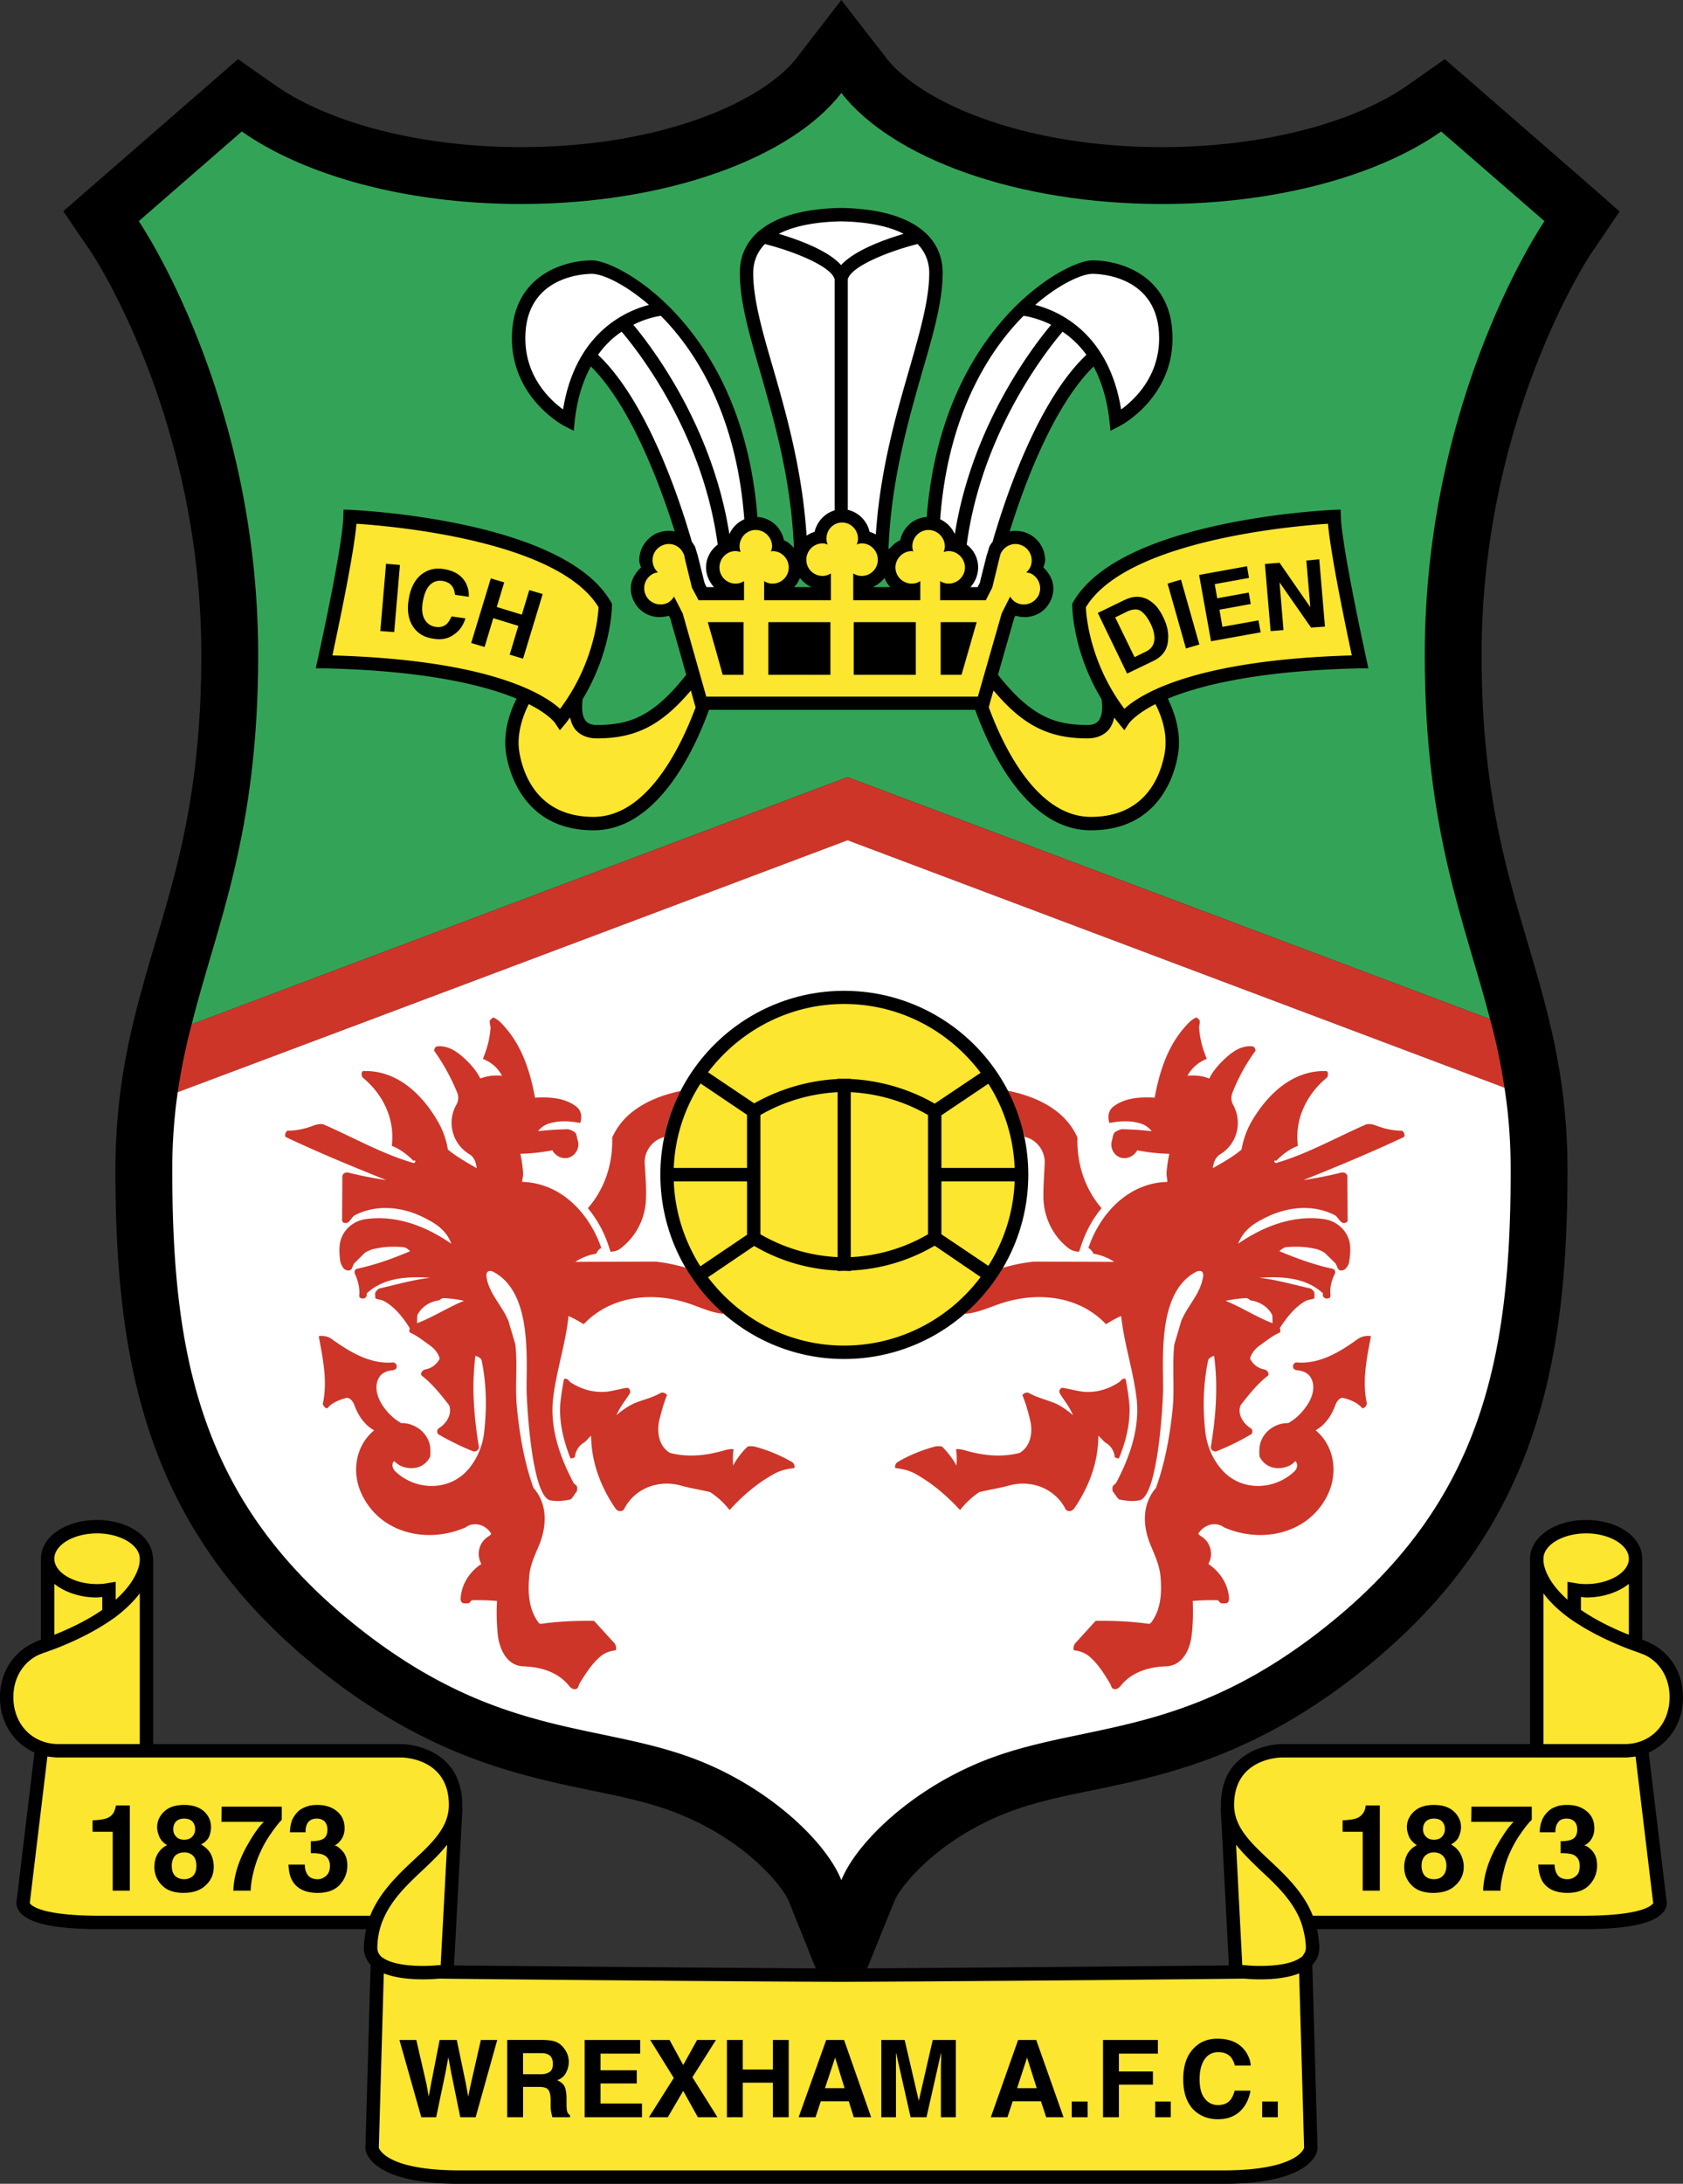
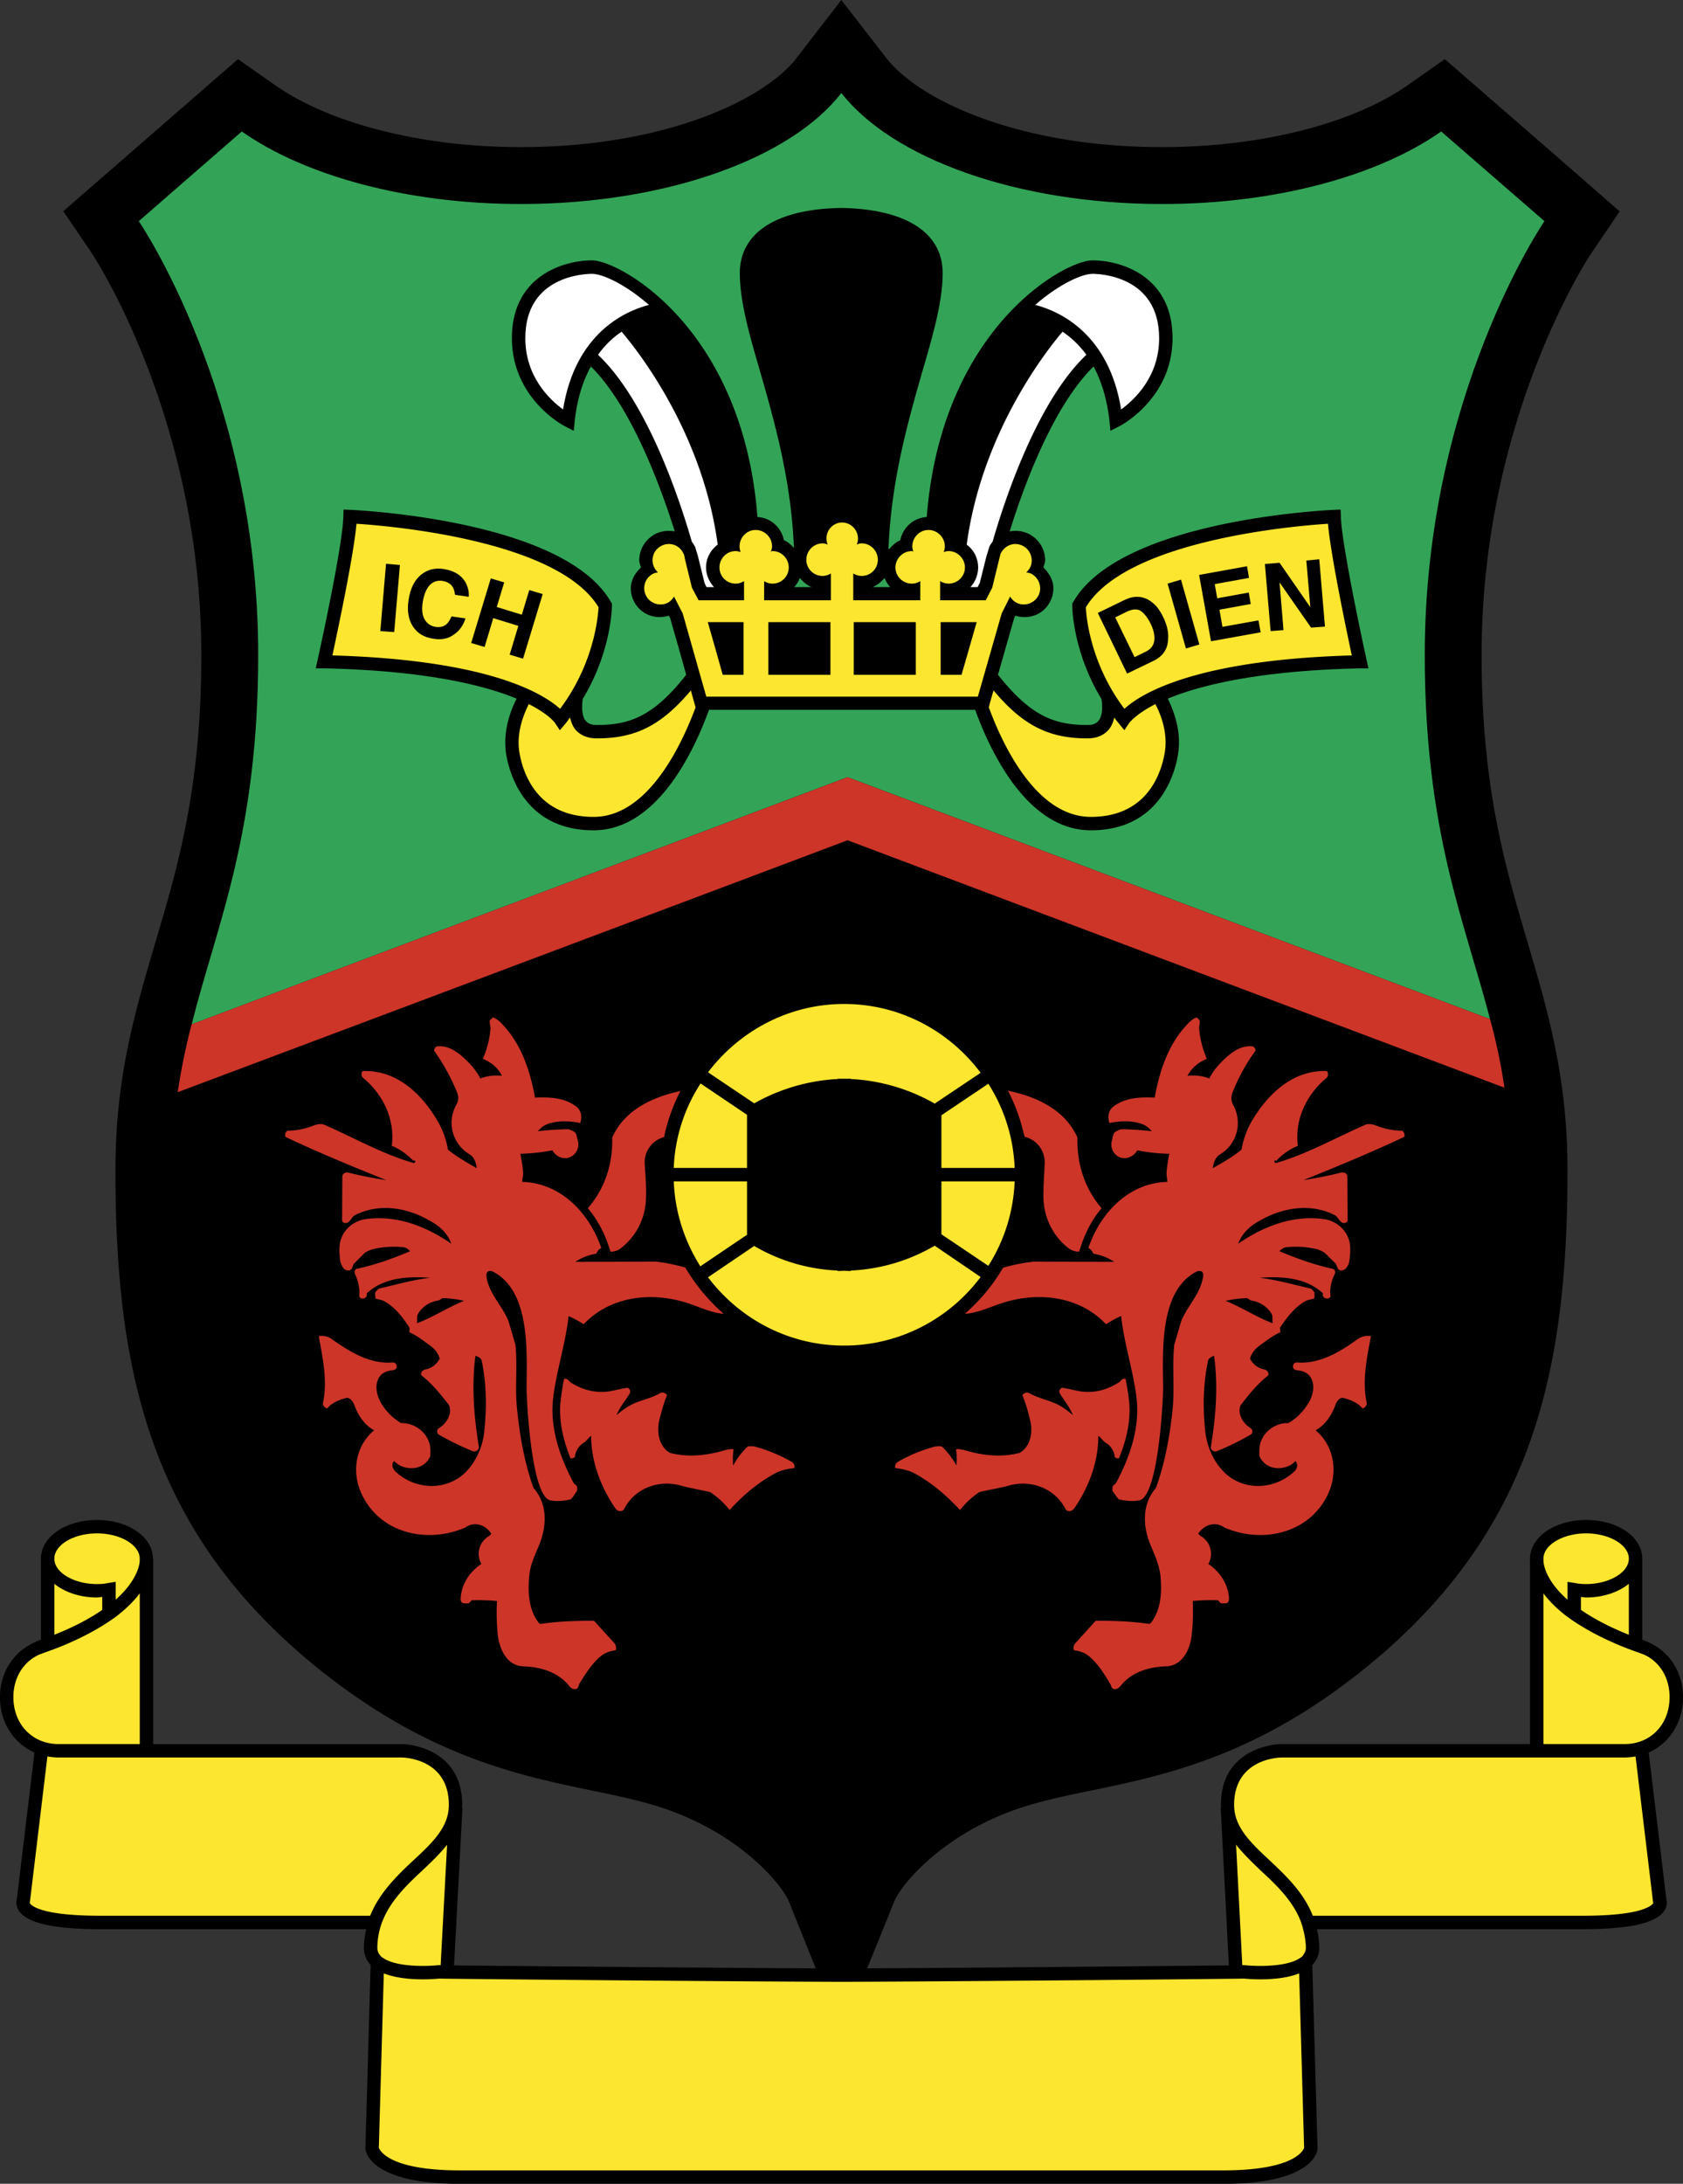
<svg xmlns="http://www.w3.org/2000/svg" viewBox="28.61 8.5 135.54 175.75">
  <rect x="28.61" y="8.5" width="135.54" height="175.75" fill="#333333" stroke="none" />
  <g fill-rule="evenodd" clip-rule="evenodd">
    <path d="M164.148 145.084c0-2.06-1.141-3.72-2.84-4.438v-.021c-.1-.02-.16-.06-.26-.1l-.18-.061v-6.518c0-1.76-1.98-3.119-4.52-3.119-2.498 0-4.459 1.339-4.518 3.059 0 .021-.021.12 0 .261v14.715h-19.994c-.1 0-2.18.021-3.619 1.46-.859.84-1.279 1.999-1.279 3.438 0 .08 0 .141.02.221h-.041l.66 12.696c-4.338.04-19.373.18-29.131.239l2.18-5.378c.48-1.22 3.258-4.639 8.277-6.818 2.379-1.04 4.838-1.56 7.697-2.14 5.939-1.239 13.357-2.778 22.234-10.057 13.295-10.877 16.014-23.793 16.014-39.849 0-7.437-1.559-12.696-3.197-18.274-1.82-6.159-3.721-12.537-3.721-23.193 0-19.095 8.738-32.191 8.838-32.331l2.279-3.359-3.059-2.679-11.018-9.577-2.938 2.06c-4.459 3.139-11.877 5.019-19.834 5.019-11.438 0-19.535-3.719-22.215-7.178l-3.619-4.659-3.599 4.659c-2.68 3.458-10.777 7.178-22.214 7.178-7.938 0-15.375-1.88-19.834-5.019l-2.939-2.06-14.072 12.238 2.299 3.379c.08.14 8.818 13.236 8.818 32.331 0 10.656-1.88 17.034-3.719 23.193-1.64 5.578-3.199 10.837-3.199 18.274 0 16.056 2.719 28.972 16.015 39.849 8.897 7.258 16.295 8.817 22.253 10.057 2.839.58 5.318 1.1 7.678 2.14 5.039 2.18 7.797 5.599 8.297 6.818l2.159 5.378c-9.757-.06-24.792-.199-29.131-.239l.68-12.696h-.04c0-.08.02-.141.02-.221 0-1.439-.44-2.599-1.28-3.438-1.439-1.439-3.539-1.46-3.619-1.46H40.944v-14.715-.261h-.02c-.04-1.72-2-3.059-4.499-3.059-2.539 0-4.519 1.359-4.519 3.119v6.518l-.18.061c-.1.04-.18.08-.26.1v.021c-1.699.719-2.859 2.379-2.859 4.438s1.12 3.719 2.779 4.458l-1.42 11.797c-.06.24-.06.56.14.899.64 1.021 2.779 1.52 6.578 1.52h21.414c-.1.48-.18.98-.18 1.521 0 .52.2.979.54 1.359l-.42 14.775v.04c.04.28.48 2.799 7.618 2.799h61.462c7.117 0 7.578-2.519 7.598-2.799v-.04l-.42-14.775c.359-.38.561-.84.561-1.359 0-.54-.08-1.04-.182-1.521h21.414c3.799 0 5.939-.499 6.578-1.52a1.17 1.17 0 0 0 .141-.899l-1.42-11.797c1.661-.741 2.76-2.4 2.76-4.46z" />
    <path d="M156.35 135.986c-.299 0-.58-.02-.879-.08l-.621-.1v1.439c-1.719-1.52-1.918-2.759-1.939-3.119v-.18c0-1.12 1.58-2.04 3.439-2.04s3.439.92 3.439 2.04c0 1.101-1.58 2.04-3.439 2.04zM36.425 135.986c.3 0 .58-.02.86-.08l.64-.1v1.44c1.699-1.52 1.919-2.759 1.939-3.119v-.18c0-1.12-1.58-2.04-3.439-2.04-1.879 0-3.439.92-3.439 2.04 0 1.1 1.56 2.039 3.439 2.039zM155.93 137.026c.141 0 .281.04.42.04 1.4 0 2.619-.44 3.439-1.1v4.099c-1.66-.66-2.898-1.34-3.859-2v-1.039zM36.845 137.026c-.14 0-.28.04-.42.04-1.399 0-2.619-.44-3.439-1.1v4.099c1.66-.66 2.899-1.34 3.859-2v-1.039zM96.368 183.173H65.657c-5.698 0-6.458-1.6-6.538-1.82l.4-14.035c1.659.66 4.039.459 4.458.42.62.02 21.454.22 32.39.26 10.976-.04 31.81-.24 32.431-.26.42.039 2.799.24 4.438-.42l.4 14.035c-.061.221-.82 1.82-6.518 1.82h-30.75zM163.068 145.084c0-1.6-.82-2.88-2.1-3.439-.141-.04-.26-.1-.379-.14-.4-.141-.781-.28-1.141-.42-1.5-.6-2.699-1.22-3.68-1.84-.34-.199-.639-.42-.92-.619-.879-.66-1.498-1.3-1.939-1.899v12.136h6.539c2.101-.001 3.62-1.58 3.62-3.779zM29.688 145.084c0-1.6.839-2.88 2.12-3.439.14-.04.24-.1.38-.14.399-.141.78-.28 1.14-.42 1.499-.6 2.699-1.22 3.679-1.84.32-.199.64-.42.92-.619.859-.66 1.499-1.3 1.939-1.899v12.136h-6.538c-2.101-.001-3.64-1.58-3.64-3.779zM156.09 162.679c4.279 0 5.338-.66 5.6-.939.039-.021.059-.061.059-.08l-.02-.16-1.4-11.637c-.279.04-.578.08-.879.08h-27.611c-.16 0-3.84.06-3.84 3.818 0 1.8 1.359 3.06 2.9 4.499 1.299 1.22 2.719 2.579 3.438 4.419h21.753zM36.686 162.679c-4.279 0-5.358-.66-5.619-.939-.02-.021-.04-.061-.06-.08l.02-.16 1.4-11.637c.3.04.58.08.9.08H60.939c.16 0 3.819.06 3.819 3.818 0 1.8-1.34 3.06-2.899 4.499-1.299 1.22-2.699 2.579-3.439 4.419H36.686zM128.838 166.657h.02c.9.1 3.26.16 4.359-.52.08-.061.18-.1.24-.16a.8.8 0 0 0 .16-.22c.1-.14.16-.3.16-.479 0-.54-.1-1.04-.221-1.521a5.498 5.498 0 0 0-.26-.8c-.66-1.559-1.898-2.759-3.139-3.898-.699-.68-1.42-1.359-2-2.1l.5 9.697h.181v.001zM63.938 166.657h-.04c-.88.1-3.239.16-4.339-.52-.08-.061-.18-.1-.24-.16-.08-.08-.12-.141-.18-.22a.952.952 0 0 1-.14-.479c0-.54.08-1.04.2-1.521.08-.279.16-.54.28-.8.659-1.559 1.899-2.759 3.119-3.898.72-.68 1.44-1.359 2.02-2.1l-.52 9.697h-.16v.001z" fill="#fde62f" />
-     <path d="M136.736 155.921h1.619v4.738h1.379v-6.857h-1.139c0 .06-.02.14-.041.26-.059.22-.16.38-.279.499-.16.181-.379.28-.66.341-.16.039-.459.079-.879.1v.919zM36.065 155.921v-.92c.44-.021.74-.061.9-.1.28-.061.5-.16.66-.341.12-.119.2-.279.26-.499.04-.12.06-.2.06-.26h1.12v6.857h-1.38v-4.738h-1.62v.001zM41.304 157.7c.18-.3.42-.54.76-.7-.34-.22-.54-.46-.64-.72-.101-.26-.16-.5-.16-.72 0-.5.2-.92.58-1.279.36-.34.9-.521 1.6-.521.68 0 1.22.181 1.6.521.38.359.56.779.56 1.279 0 .22-.041.46-.14.72-.1.26-.32.48-.66.66.34.199.6.439.779.76.16.319.24.66.24 1.039 0 .58-.2 1.08-.64 1.48-.42.419-1.02.619-1.8.619-.76 0-1.34-.2-1.739-.619-.4-.4-.6-.9-.6-1.46 0-.399.08-.739.26-1.059zm1.4 1.76c.18.18.42.279.74.279.3 0 .54-.1.72-.279.18-.181.26-.46.26-.8 0-.341-.08-.62-.26-.8a.974.974 0 0 0-.72-.28c-.3 0-.56.1-.74.28-.16.18-.26.459-.26.8 0 .34.08.619.26.8zm.1-3.14c.14.16.36.24.64.24s.5-.08.64-.24c.16-.16.24-.36.24-.6 0-.28-.08-.479-.24-.64-.14-.141-.36-.221-.64-.221s-.5.08-.64.221c-.16.16-.24.359-.24.64a.81.81 0 0 0 .24.6zM141.955 157.7c-.16.319-.26.66-.26 1.06 0 .56.199 1.06.6 1.46.398.419.979.619 1.738.619.781 0 1.381-.2 1.801-.619.439-.4.658-.9.658-1.48 0-.379-.1-.72-.26-1.039-.18-.32-.42-.561-.76-.76.32-.18.541-.4.641-.66s.16-.5.16-.72c0-.5-.199-.92-.58-1.279-.381-.34-.9-.521-1.6-.521s-1.219.181-1.6.521c-.379.359-.58.779-.58 1.279 0 .22.061.46.16.72s.32.5.641.72a1.83 1.83 0 0 0-.759.699zm1.399 1.76c-.16-.181-.26-.46-.26-.8 0-.341.1-.62.279-.8a.983.983 0 0 1 .721-.28c.301 0 .539.1.721.28.18.18.279.459.279.8 0 .34-.1.619-.279.8-.16.18-.4.279-.721.279s-.561-.099-.74-.279zm.099-3.14a.812.812 0 0 1-.238-.6c0-.28.078-.479.238-.64.16-.141.361-.221.641-.221s.5.08.641.221c.158.16.238.359.238.64 0 .239-.08.439-.238.6-.141.16-.361.24-.641.24s-.481-.08-.641-.24zM151.971 154.961v-1.06h-4.857l-.02 1.22h3.418c-.34.319-.74.879-1.24 1.72-.779 1.319-1.18 2.599-1.219 3.818h1.4c0-.38.078-.899.238-1.5.141-.619.32-1.14.52-1.56.24-.539.541-1.079.9-1.579.36-.519.641-.859.86-1.059zM51.301 154.961c-.2.2-.48.54-.84 1.06-.36.5-.66 1.04-.9 1.579-.2.42-.38.94-.54 1.56-.14.601-.22 1.12-.22 1.5h-1.399c.04-1.22.44-2.499 1.219-3.818.48-.841.9-1.4 1.24-1.72h-3.419l.02-1.22h4.839v1.059zM153.811 158.56h-1.318c.02.54.139.979.318 1.319.381.64 1.061.96 2.039.96.781 0 1.381-.22 1.781-.66.398-.439.6-.959.6-1.539 0-.56-.16-.979-.5-1.3-.24-.22-.42-.319-.541-.319.16-.061.32-.18.48-.36a1.6 1.6 0 0 0 .34-1.02c0-.58-.199-1.02-.6-1.359s-.92-.521-1.58-.521c-.359 0-.66.041-.898.141-.24.08-.461.199-.621.359-.24.221-.42.48-.52.74-.119.3-.18.619-.18.959h1.26c0-.319.061-.6.221-.799.139-.2.359-.301.68-.301.279 0 .479.08.639.24s.221.38.221.64c0 .4-.141.681-.441.8-.158.08-.459.141-.898.141v.959c.459 0 .779.04 1 .12.359.16.539.46.539.92 0 .34-.08.6-.279.78-.201.18-.439.279-.701.279-.439 0-.738-.16-.898-.5a1.58 1.58 0 0 1-.143-.679zM53.161 158.56c0 .28.04.5.14.68.16.34.46.5.9.5.259 0 .479-.1.68-.279.2-.181.3-.44.3-.78 0-.46-.18-.76-.56-.92-.2-.08-.54-.12-.979-.12v-.959c.419 0 .72-.061.9-.141.3-.119.439-.399.439-.8 0-.26-.08-.479-.22-.64-.16-.16-.36-.24-.64-.24-.32 0-.54.101-.7.301-.14.199-.22.479-.2.799h-1.259c0-.34.06-.659.16-.959.12-.26.28-.52.52-.74.18-.16.4-.279.64-.359.24-.1.54-.141.899-.141.64 0 1.18.181 1.58.521s.6.779.6 1.359c0 .399-.12.74-.36 1.02-.14.181-.3.3-.46.36.12 0 .3.1.52.319.36.32.52.74.52 1.3 0 .58-.2 1.1-.6 1.539-.4.44-1 .66-1.779.66-.98 0-1.66-.32-2.04-.96-.2-.34-.3-.779-.32-1.319h1.319v-.001zM62.138 172.676l.82 3.558.18 1 .179-.979.7-3.579h1.38l.74 3.558.18 1 .2-.96.819-3.598h1.32l-1.739 6.218h-1.24l-.74-3.639-.22-1.2-.219 1.2-.76 3.639h-1.2l-1.76-6.218h1.36zM73.395 172.836c.24.1.44.26.58.439.14.16.24.34.32.52.08.2.12.42.12.66 0 .3-.08.579-.22.859s-.4.5-.72.601c.28.119.48.279.6.499.1.22.16.54.16.98v.42c0 .279.02.46.04.579.041.16.121.26.24.34v.16h-1.419c-.04-.14-.06-.24-.08-.34a2.18 2.18 0 0 1-.06-.52v-.58c-.02-.4-.08-.66-.22-.8-.12-.14-.38-.2-.74-.2h-1.259v2.439h-1.279v-6.218h2.979c.417.021.738.061.958.162zm-2.66.899v1.699h1.399c.28 0 .48-.04.62-.12.26-.1.38-.34.38-.699 0-.38-.12-.64-.36-.76-.14-.08-.34-.12-.6-.12h-1.439zM80.172 173.775h-3.198v1.34h2.919v1.06h-2.919v1.619h3.338v1.1h-4.618v-6.218h4.478v1.099zM82.392 178.894h-1.519l1.999-3.16-1.899-3.058h1.559l1.1 2.018 1.119-2.018h1.52l-1.899 2.999 2.019 3.219h-1.58l-1.179-2.12-1.24 2.12zM87.151 178.894v-6.218h1.279v2.379h2.42v-2.379h1.279v6.218H90.85v-2.78h-2.42v2.78h-1.279zM95.148 172.676h1.439l2.18 6.218h-1.4l-.4-1.279h-2.259l-.42 1.279h-1.36l2.22-6.218zm-.1 3.879h1.579l-.76-2.46-.819 2.46zM103.727 172.676h1.859v6.218h-1.201v-4.199c0-.119.021-.299.021-.499v-.521l-1.18 5.219h-1.281l-1.178-5.219V178.894h-1.182v-6.218h1.881l1.139 4.898 1.122-4.898zM110.604 172.676h1.459l2.199 6.218h-1.398l-.42-1.279h-2.279l-.42 1.279h-1.34l2.199-6.218zm-.081 3.879h1.58l-.779-2.46-.801 2.46zM114.922 178.894h1.279v-1.26h-1.279v1.26zM117.441 172.676h4.418v1.099h-3.138v1.44h2.74v1.059h-2.74v2.62h-1.28v-6.218zM121.641 177.634h1.259v1.26h-1.259v-1.26zM124.76 173.335c.5-.52 1.119-.76 1.898-.76 1.021 0 1.779.34 2.26 1.02.26.381.4.76.42 1.141h-1.279a1.94 1.94 0 0 0-.32-.681c-.24-.26-.58-.399-1.02-.399-.459 0-.84.2-1.1.58s-.4.92-.4 1.6c0 .699.141 1.219.42 1.56.281.359.641.52 1.061.52.459 0 .779-.14 1.02-.439.119-.16.24-.4.32-.721h1.279c-.121.681-.4 1.24-.84 1.66-.459.42-1.039.64-1.76.64-.879 0-1.559-.3-2.08-.859-.498-.58-.738-1.359-.738-2.359-.001-1.083.279-1.923.859-2.503zM130.258 178.894h1.26v-1.26h-1.26v1.26z" />
    <path d="M148.611 90.52c-2.039-7.857-5.258-15.075-5.258-29.311 0-20.894 9.639-34.91 9.639-34.91l-8.318-7.218c-5.039 3.539-13.236 5.838-22.473 5.838-11.738 0-21.754-3.699-25.833-8.938-4.039 5.238-14.076 8.938-25.812 8.938-9.237 0-17.435-2.299-22.473-5.838l-8.297 7.218s9.617 14.016 9.617 34.91c0 14.495-3.339 21.693-5.358 29.731 10.577-3.999 46.046-17.335 52.824-19.894 6.576 2.479 40.008 15.055 51.742 19.474z" fill="#33a457" />
    <path d="M96.868 71.046C90.089 73.605 54.62 86.941 44.043 90.94a50.639 50.639 0 0 0-1.12 5.458c8.917-3.339 46.906-17.615 53.944-20.274 6.798 2.56 42.388 15.955 52.904 19.914a46.246 46.246 0 0 0-1.16-5.519c-11.734-4.418-45.166-16.994-51.743-19.473z" fill="#cd3529" />
-     <path d="M42.923 96.398a43.535 43.535 0 0 0-.439 6.277c0 14.856 2.239 26.393 14.336 36.29 12.096 9.896 20.534 7.918 28.871 11.557 5.539 2.419 9.577 6.498 10.677 9.297 1.121-2.799 5.158-6.878 10.716-9.297 8.318-3.639 16.756-1.66 28.852-11.557 12.098-9.897 14.336-21.434 14.336-36.29 0-2.419-.18-4.618-.5-6.638L96.868 76.123a42836.28 42836.28 0 0 1-53.945 20.275z" fill="#fff" />
    <path d="M141.475 99.497c-.699 0-1.4-.16-2.061-.42-.258-.1-.619-.16-.838-.06-2.381 1.039-4.66 2.339-7.178 3.079-.16.04-.262-.28 0-.18.498-.521 1.078-.94 1.738-1.2-.279-2.159.721-4.158 2.32-5.478.16-.14.119-.54-.041-.54-2.699-.08-4.719 1.86-5.998 4.039-.4.7-.68 1.46-.82 2.279-.68.58-1.479 1.02-2.318 1.5.061-.42.199-.88.6-1.12 1.359-.819 1.82-2.579 1.039-3.979-.16-.3-.18-.64-.059-.96a14.82 14.82 0 0 1 1.838-3.359c.08-.1-.08-.36-.18-.38-.939-.12-1.68.44-2.318 1.04-.48.46-.92.96-1.199 1.54-.561-.22-1.141-.28-1.76-.22.34-.619.859-1.079 1.559-1.359-.34-.819-.561-1.619-.619-2.519 0-.12.08-.36.039-.58 0-.04-.16-.16-.24-.24-.439.16-.738.54-1.059.9-1.34 1.58-1.959 3.599-2.32 5.558-1.158-.06-2.359 0-3.299.7-.379.279-.539.779-.34 1.34.82-.16 1.721-.221 2.561.06.299.1.58.28.84.6-.861-.1-1.641-.14-2.4-.16-.119 0-.539.181-.619.3-.1.141-.121.4-.18.6-.16.5.059 1.04.5 1.301.578.319 1.238.02 1.539-.5.939.18 1.76.26 2.578.279-.1.48-.18.979-.219 1.5-.02.24.059.52.059.76-3.098.08-5.396 2.479-6.357 5.318.16.08.32.26.4.46.561.1 1.1.279 1.68.659l-6.438-.02c-.861.08-1.701.26-2.541.5a14.43 14.43 0 0 1-3.078 3.698c1.02-.04 2.02-.539 3.02-.859 2.898-.939 6.217-.58 8.377 1.699.48-.3.84-.5 1.219-.659.24 2.259.98 4.398 1.24 6.617.279 2.38-.539 4.719-1.639 6.799-.041.08-.26.22-.281.3-.039.08-.02.36 0 .399.221.24.4.641.58.66.52.1 1 .16 1.561.06 1.539-.3 1.918-8.098 1.918-8.997 0-2.759-.398-7.838 2.699-9.417.141-.06.32-.06.42 0 .182.16.102.46.041.699-.279 1.22-1.24 2.14-1.699 3.279l-.561 1.899c-.18 1.68.02 3.379-.119 5.039-.221 2.239-.621 4.458-1.359 6.498-1.121 1.299-1.061 3.019-.48 4.479.34.84.74 1.659.84 2.559.119 1.26.08 2.6-.66 3.68-.061.1-.18.239-.279.22-1.4-.2-2.84-.26-4.279-.24l-1.619 1.78c-.16.159-.24.579-.061.6.4.039.82.199 1.141.459.719.601 1.219 1.4 1.719 2.24.061.08.08.34.26.399.24.08.439-.08.6-.28.9-1.1 2.279-1.499 3.66-1.539 1.299-.06 1.918-1.359 2.039-2.539.1-.88.119-1.76.08-2.719a16.83 16.83 0 0 1 2.02-.061c.039.02.199.22.26.24.1.02.439.02.5-.021.139-.1.158-.3.139-.479-.1-1.08-.74-2.04-1.658-2.659.439-.78.18-1.78-.602-2.239-.1-.061-.219-.181-.199-.221.48-.72 1.379-.979 2.08-.479 3.018 1.319 6.818.52 8.338-2.64.84-1.759.539-3.918-.98-5.178.76-.42 1.279-1.18 1.58-2 .1-.3.359-.68.658-.6.561.14 1.141.38 1.5.8.121.12.42-.2.381-.399-.381-1.8 0-3.6.34-5.379-.439-.06-.801.04-1.1.26-1.42 1.02-3.039 2-4.859 1.859-.199-.02-.34.16-.32.36.021.22.24.26.42.279.34.04.74.181.961.5.459.681.24 1.6-.26 2.319-.381.561-.859 1.061-1.5 1.42-.959-.02-1.939.6-2.24 1.58-.119.379-.1.799-.08 1.099.461.979 1.541 1.14 2.381.761.199-.08.359-.24.52-.381.24.28.119.641-.121.86-1.699 1.56-4.379 1.56-5.877-.24-.701-.819-1.121-1.839-1.26-2.919-.221-1.939-.18-3.898.219-5.799.041-.199.32-.319.48-.379.34 2.438.141 4.918-.26 7.338-.039.18.199.439.48.34.859-.34 1.818-.8 2.738-1.34.18-.1.16-.4 0-.5-.639-.4-1.1-1.16-.82-1.859.701-.9 1.359-1.72 2.18-2.359.18-.141-.02-.46-.26-.52-.5-.08-.9-.38-1.16-.86.102-.46.461-.859.881-1.14.5-.359.979-.739 1.5-.96.119-.06.02-.359.02-.38.58-.879 1.199-1.659 2.02-2.139.24-.141.539-.141.76-.24 0-.12.02-.399 0-.48-.08-.139-.24-.299-.34-.319-1.381-.32-2.719-.7-4.08-.859 1.779-.12 3.719-.04 5.119 1.26-.061.18.02.319.16.38.16.08.459.02.439-.221-.08-.52.061-1.159.34-1.719.08-.16.02-.38-.16-.42-1.479-.32-2.918-.84-4.299-1.42.16-.14.34-.3.561-.32.801-.08 1.6-.039 2.379.141.16.02.621.22.74.34l.84.819c.061.06.16.4.24.48.16.159.439.1.6-.08.16-.181.26-.4.279-.641.061-.38.08-.759.061-1.14-.08-1.14-1-2.019-2.1-2.179-2.42-.34-4.799.52-6.918 1.979.381-.98 1.1-1.52 1.859-1.92 1.84-1.02 4.02-1.34 5.918-.38.24.12.381.521.641.62.16.06.4-.04.4-.2l-.021-3.519c0-.181-.18-.4-.52-.32-.879.221-1.939.439-3.02.6 2.74-1.1 5.439-2.219 8.078-3.459.154-.079.014-.519-.185-.519zm-12.496 13.477c.139 0 .299.159.34.18.699.1 1.379.479 1.74 1.159.039.061.02.521.039.681-1.32-.5-2.479-1.28-3.779-1.8a8.937 8.937 0 0 1 1.66-.22zM83.812 110.514c-.8-.22-1.6-.399-2.419-.479l-6.458.02c.6-.38 1.12-.56 1.7-.659.08-.2.22-.38.4-.46-.98-2.84-3.279-5.238-6.378-5.318.02-.24.1-.52.08-.76a11.74 11.74 0 0 0-.22-1.5c.799-.02 1.619-.1 2.579-.279.28.52.96.819 1.52.5.46-.261.68-.801.52-1.301-.06-.199-.08-.459-.18-.6-.08-.119-.5-.3-.62-.3-.78.021-1.54.061-2.399.16.26-.319.54-.5.84-.6.84-.28 1.739-.22 2.559-.06.2-.561.04-1.061-.34-1.34-.939-.7-2.14-.76-3.299-.7-.359-1.959-.979-3.979-2.319-5.558-.319-.36-.62-.74-1.06-.9-.08.08-.24.2-.26.24-.04.22.06.459.06.58-.06.9-.28 1.7-.62 2.519.7.28 1.22.74 1.539 1.359-.6-.06-1.179 0-1.739.22-.3-.58-.72-1.08-1.2-1.54-.64-.6-1.4-1.16-2.319-1.04-.101.02-.26.28-.18.38a16.516 16.516 0 0 1 1.839 3.359c.12.32.1.66-.08.96a2.947 2.947 0 0 0 1.06 3.979c.4.24.54.7.58 1.12-.82-.48-1.62-.92-2.319-1.5a6.494 6.494 0 0 0-.82-2.279c-1.26-2.179-3.279-4.119-5.978-4.039-.18 0-.2.4-.04.54 1.6 1.32 2.599 3.319 2.319 5.478.66.26 1.22.68 1.739 1.2.26-.101.16.22 0 .18-2.539-.74-4.799-2.04-7.178-3.079-.22-.101-.58-.04-.84.06-.66.26-1.359.42-2.08.42-.18 0-.32.439-.16.52 2.619 1.24 5.338 2.359 8.078 3.459-1.08-.16-2.16-.379-3.039-.6-.32-.08-.5.14-.5.32l-.02 3.519c0 .16.22.26.4.2.26-.1.4-.5.64-.62 1.899-.96 4.079-.64 5.898.38.76.4 1.5.939 1.859 1.92-2.119-1.46-4.479-2.319-6.898-1.979-1.12.16-2.02 1.039-2.099 2.179-.04.381 0 .76.04 1.14.04.24.14.46.28.641.16.18.44.239.62.08.08-.08.16-.421.24-.48l.82-.819c.12-.12.6-.32.76-.34.78-.18 1.58-.221 2.379-.141.22.021.4.181.54.32-1.36.58-2.799 1.1-4.299 1.42-.16.04-.22.26-.14.42.26.56.399 1.199.34 1.719-.021.24.279.301.439.221.12-.061.2-.2.16-.38 1.399-1.3 3.339-1.38 5.119-1.26-1.38.159-2.699.539-4.079.859-.101.021-.26.181-.34.319-.04.081 0 .36 0 .48.22.1.5.1.74.24.84.479 1.459 1.26 2.02 2.139.02.021-.08.32.04.38.52.221 1 .601 1.5.96.42.28.78.68.879 1.14-.26.48-.68.78-1.159.86-.26.06-.46.379-.26.52.82.64 1.48 1.459 2.179 2.359.26.699-.18 1.459-.839 1.859-.16.1-.16.4 0 .5.939.54 1.899 1 2.739 1.34.3.1.52-.16.5-.34-.399-2.42-.6-4.899-.28-7.338.18.06.459.18.5.379.4 1.9.42 3.859.2 5.799-.12 1.08-.56 2.1-1.239 2.919-1.5 1.8-4.199 1.8-5.879.24-.239-.22-.38-.58-.14-.86.18.141.34.301.54.381.84.379 1.919.219 2.379-.761.02-.3.04-.72-.08-1.099-.32-.98-1.28-1.6-2.259-1.58-.64-.359-1.12-.859-1.5-1.42-.479-.72-.7-1.639-.239-2.319.22-.319.619-.46.959-.5.16-.02.4-.06.42-.279.02-.2-.14-.38-.32-.36-1.84.141-3.439-.84-4.879-1.859-.28-.22-.64-.319-1.08-.26.32 1.779.72 3.579.34 5.379-.06.199.26.52.38.399.34-.42.94-.66 1.479-.8.3-.08.58.3.68.6.3.82.819 1.58 1.579 2-1.52 1.26-1.839 3.419-.979 5.178 1.52 3.159 5.298 3.959 8.337 2.64.68-.5 1.6-.24 2.06.479.04.04-.08.16-.18.221a1.656 1.656 0 0 0-.6 2.239c-.939.619-1.56 1.579-1.659 2.659-.021.18-.021.38.14.479.06.04.4.04.5.021.06-.021.2-.221.26-.24.66-.021 1.339 0 2.02.061-.06.959-.021 1.839.06 2.719.14 1.18.74 2.479 2.04 2.539 1.38.04 2.779.439 3.679 1.539.14.2.36.36.6.28.18-.06.2-.319.24-.399.52-.84 1.02-1.64 1.739-2.24.32-.26.74-.42 1.14-.459.16-.021.1-.44-.06-.6l-1.62-1.78c-1.459-.02-2.899.04-4.279.24-.12.02-.22-.12-.28-.22-.74-1.08-.78-2.42-.66-3.68.08-.899.5-1.719.84-2.559.56-1.46.64-3.18-.5-4.479-.74-2.04-1.12-4.259-1.34-6.498-.16-1.66.06-3.359-.12-5.039l-.56-1.899c-.459-1.14-1.419-2.06-1.719-3.279-.04-.239-.12-.539.06-.699.101-.06.28-.06.4 0 3.099 1.579 2.719 6.658 2.719 9.417 0 .899.38 8.697 1.92 8.997.56.101 1.039.04 1.559-.06.18-.02.36-.42.56-.66.04-.039.06-.319.02-.399-.02-.08-.24-.22-.28-.3-1.099-2.08-1.919-4.419-1.639-6.799.26-2.219 1-4.358 1.24-6.617.36.159.74.359 1.219.659 2.16-2.279 5.479-2.639 8.378-1.699.979.32 1.939.8 2.919.859a15.407 15.407 0 0 1-3.101-3.72zm-21.614 4.479c0-.16 0-.62.04-.681.36-.68 1.02-1.06 1.72-1.159.06-.021.22-.18.36-.18.48.02 1.06.08 1.66.22-1.301.52-2.46 1.3-3.78 1.8z" fill="#cd3529" />
    <path d="M117.062 124.05c.279.22.398.44.619.58.359.2.66.64.699 1.1 0 .08.18.14.34.14.58-1.399.859-2.679.859-3.879 0-.3-.02-.6-.059-.88-.061-.56-.16-1.1-.26-1.639-.08-.021-.18-.021-.24.02-.061.021-.221.2-.301.26-.779.5-1.699.84-2.818.76-.461-.04-1.1-.22-1.699-.319-.18-.021-.361.239-.24.439.279.5.719.96 1.059 1.76-.619-.521-1.1-.84-1.658-1.04-.621-.24-1.279-.399-1.881-.739-.158-.08-.359-.04-.539.159.26.62.461 1.3.621 2 .258.999.039 2.159-.842 2.659-1.578.399-3.078.18-4.438-.22-.301-.08-.699-.141-.68-.021.08.399.061.819.039 1.26a6.753 6.753 0 0 0-1.158-1.52c-.061-.06-.5-.04-.621 0-1.02.28-2.02.68-2.939 1.22a.46.46 0 0 0-.219.5c.539.06 1.119.18 1.619.46 1.32.739 2.5 1.72 3.6 2.919.479-.6.939-1.02 1.539-1.439.699-.181 1.539-.301 2.359-.521 1.799-.52 3.738.2 4.598 1.88.041.1.141.14.24.16.201.04.359-.08.48-.24 1.162-1.7 1.921-3.68 1.921-5.819zM89.43 124.93c-.12-.04-.56-.06-.62 0-.46.439-.84.939-1.16 1.52-.02-.44-.04-.86.04-1.26.02-.12-.4-.06-.7.021-1.34.399-2.859.619-4.419.22-.879-.5-1.1-1.66-.86-2.659.18-.7.36-1.38.62-2-.18-.199-.38-.239-.54-.159-.58.34-1.24.499-1.88.739-.54.2-1.04.52-1.659 1.04.359-.8.799-1.26 1.08-1.76.1-.2-.06-.46-.24-.439-.6.1-1.24.279-1.699.319-1.12.08-2.04-.26-2.839-.76-.06-.06-.22-.239-.28-.26a.332.332 0 0 0-.239-.02c-.101.539-.2 1.079-.26 1.639-.04.28-.06.58-.06.88 0 1.2.28 2.479.84 3.879.18 0 .34-.06.36-.14.04-.46.34-.899.68-1.1.24-.14.359-.36.619-.58.021 2.14.78 4.119 1.94 5.818.1.16.28.28.48.24.1-.021.2-.061.239-.16.86-1.68 2.8-2.399 4.599-1.88.8.22 1.639.34 2.339.521.62.42 1.08.84 1.56 1.439 1.08-1.199 2.259-2.18 3.599-2.919.5-.28 1.06-.4 1.62-.46.04-.24-.06-.4-.22-.5-.941-.54-1.92-.939-2.94-1.219zM115.383 100.057c-.98-2.239-3.32-3.319-5.619-3.778.541 1.02.959 2.139 1.24 3.299l.139.42c.98.22 1.66 1.16 1.6 2.159-.039.94-.119 1.88-.1 2.819.061 1.56.779 3.02 2.02 3.979.24.18.52.28.859.28 0-.021.021-.06.021-.08l.139-.42c.381-1.14.939-2.159 1.641-2.999-1.341-1.56-2.001-3.559-1.94-5.679zM82.092 100.017c.28-1.319.739-2.579 1.339-3.718-2.279.479-4.559 1.559-5.518 3.758.06 2.12-.6 4.119-1.96 5.679.7.84 1.28 1.859 1.66 2.999l.14.42c0 .021.02.06.02.08.34 0 .62-.101.839-.28a5.2 5.2 0 0 0 2.02-3.979c.04-.939-.04-1.879-.1-2.819-.06-.98.6-1.9 1.56-2.14z" fill="#cd3529" />
    <path d="M96.587 88.24c-8.157 0-14.795 6.639-14.795 14.796 0 8.178 6.638 14.836 14.795 14.836 8.178 0 14.836-6.658 14.836-14.836.001-8.157-6.657-14.796-14.836-14.796z" />
-     <path d="M89.85 98.237c1.9-1.1 4.039-1.72 6.218-1.839v13.275a13.696 13.696 0 0 1-6.218-1.839v-9.597zM103.346 107.835a13.62 13.62 0 0 1-6.219 1.839V96.398c2.199.119 4.32.739 6.219 1.839v9.598z" fill="#fde62f" />
    <path d="M89.35 97.298a15.297 15.297 0 0 1 6.718-1.959v-.02h1.06v.02c2.381.12 4.699.8 6.758 1.979l3.699-2.479c-2.52-3.359-6.498-5.539-10.997-5.539-4.458 0-8.437 2.179-10.957 5.499l3.719 2.499zM110.324 102.496a13.554 13.554 0 0 0-2.119-6.778l-3.779 2.54v4.238h5.898zM104.426 103.576v4.259l3.779 2.539a13.614 13.614 0 0 0 2.119-6.798h-5.898zM103.885 108.755a14.671 14.671 0 0 1-6.758 1.999v.04l-.54-.02-.52.02v-.04c-2.359-.1-4.679-.78-6.718-1.979l-3.719 2.52c2.52 3.339 6.499 5.498 10.957 5.498 4.499 0 8.499-2.18 10.997-5.519l-3.699-2.519zM88.77 102.496v-4.278l-3.739-2.52a13.404 13.404 0 0 0-2.16 6.798h5.899zM82.872 103.576c.1 2.519.88 4.839 2.14 6.838l3.759-2.539v-4.299h-5.899z" fill="#fde62f" />
    <path d="M138.814 62.288l-.139-.64c-.02-.1-2-9.077-2.08-11.577l-.02-.56-.541.02c-.699.04-17.213.819-20.992 7.418l-.08.12v.14c0 .18.039 3.719 2.359 7.558.119.84.02 1.439-.26 1.76-.18.22-.461.319-.881.319-2.6 0-4.518-.659-7.197-4.039.58-2.04 1.26-4.418 1.299-4.539 0-.021.061-.14.1-.22 1.08.34 2.279-.08 2.801-1.14.18-.34.26-.7.26-1.06 0-.66-.34-1.219-.801-1.68.041-.18.141-.38.141-.58a2.386 2.386 0 0 0-1.32-2.119 2.426 2.426 0 0 0-1.539-.2c1.08-3.479 3.439-10.017 6.758-13.276.6 1.139 1.08 2.559 1.279 4.398l.08.78.701-.36c.18-.08 4.297-2.279 4.297-7.098 0-4.939-4.059-6.258-6.457-6.258-2.24 0-12.156 5.458-13.336 20.654-1.061.06-1.92.84-2.139 1.879-.361.14-.641.42-.9.72 0-.04-.02-.06-.041-.08.221-5.498 1.58-10.217 2.68-14.076.9-3.079 1.68-5.758 1.68-8.078 0-3.259-2.979-5.158-8.177-5.238-5.179.08-8.158 1.979-8.158 5.238 0 2.319.78 4.999 1.679 8.078 1.1 3.859 2.459 8.558 2.679 14.056-.22-.26-.48-.5-.799-.62-.22-1.04-1.06-1.819-2.14-1.879-1.16-15.196-11.097-20.654-13.316-20.654-2.399 0-6.458 1.319-6.458 6.258 0 4.818 4.099 7.018 4.279 7.098l.7.36.08-.78c.2-1.839.68-3.259 1.3-4.398 3.299 3.259 5.658 9.797 6.758 13.276a2.49 2.49 0 0 0-1.56.2c-.56.3-.979.779-1.18 1.379-.08.24-.12.5-.12.74 0 .2.08.4.14.58-.48.46-.82 1.02-.82 1.68 0 .36.08.72.26 1.06.54 1.06 1.719 1.479 2.799 1.14.04.08.1.199.12.22.02.12.72 2.499 1.28 4.539-2.659 3.379-4.579 4.039-7.198 4.039-.4 0-.7-.1-.88-.319-.28-.32-.36-.92-.26-1.76 2.319-3.839 2.359-7.378 2.359-7.558v-.14l-.08-.12c-3.778-6.599-20.273-7.378-20.993-7.418l-.54-.02-.02.56c-.06 2.5-2.059 11.477-2.08 11.577l-.14.64h.66c8.198.18 12.896 1.36 15.515 2.439-.54 1.06-1.119 2.719-.84 4.479.24 1.439 1.44 6.118 7.038 6.118 5.099 0 8.078-6.338 9.297-9.697h21.434c1.221 3.359 4.199 9.697 9.318 9.697 5.598 0 6.797-4.679 7.018-6.118.299-1.759-.301-3.419-.82-4.479 2.619-1.08 7.318-2.259 15.496-2.439h.658zM92.569 55.75c.2-.22.36-.46.46-.739.26.319.56.579.939.739h-1.399zm6.318 0c.381-.16.699-.42.961-.739.1.279.26.52.459.739h-1.42z" />
    <path d="M118.9 41.454c1.061-.779 3.061-2.619 3.061-5.738 0-5.039-4.84-5.179-5.379-5.179-.779 0-2.6.76-4.6 2.5 2 .52 5.94 2.339 6.918 8.417zM73.955 41.454c-1.06-.779-3.039-2.619-3.039-5.738 0-5.039 4.818-5.179 5.378-5.179.78 0 2.579.76 4.579 2.5-2 .52-5.939 2.339-6.918 8.417z" fill="#fff" />
    <path d="M108.285 52.511s-.221.74-.201.64c0 0-.52 2.04-.561 2.259-.039.06-.1.18-.18.34h-.578a2.37 2.37 0 0 0 .619-1.58c0-.759-.359-1.419-.92-1.839 1.199-8.938 6.338-15.516 7.719-17.135a7.64 7.64 0 0 1 1.918 1.859c-4.039 3.819-6.658 11.937-7.557 15.056-.101.12-.2.26-.259.4zM84.591 52.511s.22.74.2.64c0 0 .5 2.04.56 2.259.02.06.08.18.16.34h.6c-.38-.42-.64-.979-.64-1.58 0-.759.38-1.419.939-1.839-1.199-8.938-6.358-15.516-7.737-17.135-.66.44-1.32 1.04-1.9 1.859 4.039 3.819 6.658 11.937 7.558 15.056.1.12.18.26.26.4z" fill="#fff" />
-     <path d="M104.326 50.292c.6-8.138 3.719-13.356 6.717-16.375.4.06 1.26.239 2.221.72-1.561 1.859-6.398 8.217-7.758 16.855a2.38 2.38 0 0 0-1.18-1.2zM88.55 50.292c-.6-8.138-3.719-13.356-6.718-16.375-.42.06-1.26.239-2.22.72 1.56 1.859 6.378 8.217 7.738 16.855.24-.54.66-.96 1.2-1.2zM102.506 28.138c-2.299.58-5.338 1.78-5.619 2.839v18.555c.88.2 1.56.899 1.759 1.779.182.04.34.12.5.2.34-5.158 1.621-9.597 2.68-13.256.859-3 1.619-5.619 1.619-7.778 0-.999-.379-1.759-.939-2.339zM96.348 29.838c1.08-1.2 3.5-2.06 5.039-2.52-1.52-.78-3.559-.979-5.039-1-1.46.02-3.499.22-5.019 1 1.54.46 3.959 1.32 5.019 2.52zM95.828 30.978c-.28-1.06-3.319-2.259-5.619-2.839-.56.58-.939 1.34-.939 2.339 0 2.159.76 4.778 1.639 7.778 1.06 3.679 2.319 8.158 2.659 13.356.2-.14.4-.24.64-.3.2-.84.82-1.5 1.62-1.74V30.978z" fill="#fff" />
    <path d="M108.625 64.067c2.379 2.839 4.479 3.859 7.557 3.859.74 0 1.301-.24 1.699-.68.221-.26.381-.6.461-1 .119.16.24.32.359.46l.461.56.398-.6c.02 0 .5-.68 2.1-1.5.48.92 1 2.36.76 3.859-.26 1.58-1.34 5.218-5.957 5.218-4.34 0-7.059-5.658-8.219-8.817.061-.259.199-.759.381-1.359zM84.251 64.067c-2.399 2.839-4.479 3.859-7.578 3.859-.72 0-1.3-.24-1.7-.68-.22-.26-.36-.6-.46-1-.12.16-.22.32-.34.46 0 0-.46.56-.479.56l-.4-.6s-.479-.68-2.099-1.5c-.46.92-1 2.36-.76 3.859.26 1.58 1.359 5.218 5.978 5.218 4.339 0 7.038-5.658 8.218-8.817a46.37 46.37 0 0 1-.38-1.359z" fill="#fde62f" />
    <path d="M137.477 61.249c-.42-1.979-1.68-7.958-1.92-10.597-2.82.18-16.236 1.34-19.494 6.718.02.76.359 4.539 3.1 8.178 1.298-1.2 5.677-3.94 18.314-4.299zM55.38 61.249c.42-1.979 1.7-7.958 1.939-10.597 2.819.18 16.235 1.34 19.494 6.718-.04.76-.36 4.539-3.099 8.178-1.319-1.2-5.678-3.94-18.334-4.299zM97.707 51.851c0 .16-.039.32-.1.48.119-.06.26-.1.4-.1.719 0 1.299.6 1.299 1.32s-.58 1.3-1.299 1.3c-.26 0-.48-.08-.68-.2v2.16h5.398v-1.54c-.201.12-.42.2-.68.2-.721 0-1.32-.58-1.32-1.3 0-.72.6-1.319 1.32-1.319.039 0 .08.02.119.04-.039-.14-.08-.28-.08-.42 0-.72.58-1.32 1.301-1.32.719 0 1.318.6 1.318 1.32 0 .16-.039.32-.1.459.119-.04.26-.08.4-.08.719 0 1.318.6 1.318 1.319 0 .72-.6 1.3-1.318 1.3-.24 0-.48-.08-.68-.2v1.54h3.678l.52-1.02.58-2.379c.041-.14.061-.28.121-.4.34-.659 1.119-.919 1.76-.58.639.32.898 1.12.58 1.759-.082.14-.182.26-.301.38.141.021.26.04.4.101.639.34.898 1.119.58 1.759-.34.64-1.121.899-1.76.58-.24-.12-.4-.3-.52-.5l-.682 1.36-1.918 6.698h-21.87l-1.899-6.698-.7-1.36c-.12.2-.28.38-.5.5-.64.32-1.439.06-1.76-.58-.32-.64-.08-1.419.58-1.759.12-.061.26-.08.38-.101-.1-.12-.22-.24-.28-.38-.34-.64-.08-1.439.56-1.759.66-.34 1.439-.08 1.76.58.08.12.1.26.12.4l.58 2.379.54 1.02h3.659v-1.54c-.2.12-.42.2-.68.2-.72 0-1.3-.58-1.3-1.3 0-.72.58-1.319 1.3-1.319.14 0 .28.04.399.08-.04-.14-.08-.3-.08-.459 0-.72.58-1.32 1.3-1.32s1.319.6 1.319 1.32c0 .14-.04.28-.1.42.06-.02.08-.04.14-.04.72 0 1.3.6 1.3 1.319 0 .72-.58 1.3-1.3 1.3-.26 0-.48-.08-.68-.2v1.54h5.378v-2.16c-.2.12-.419.2-.66.2-.74 0-1.319-.58-1.319-1.3s.58-1.32 1.319-1.32a1 1 0 0 1 .4.1c-.06-.16-.1-.32-.1-.48 0-.719.56-1.299 1.26-1.299s1.28.58 1.28 1.299zm4.658 10.957v-4.239h-4.998v4.239h4.998zm-11.875 0h4.999v-4.239H90.49v4.239zm13.875-4.239v4.239h1.68c.381-1.299.68-2.359 1.221-4.239h-2.901zm-15.875 0h-2.879c.54 1.879.84 2.939 1.2 4.239h1.679v-4.239z" fill="#fde62f" />
    <path d="M119.92 56.55c.4-.06.781.02 1.141.2.279.16.539.38.74.62.199.26.359.52.479.78.32.64.461 1.26.4 1.84-.039.779-.439 1.339-1.18 1.699l-2.119 1.02-2.359-4.878 2.1-1.02c.3-.141.579-.241.798-.261zm-1.498 1.639l1.559 3.199.939-.46c.48-.24.701-.64.66-1.2-.02-.32-.119-.66-.299-1.02-.24-.5-.52-.84-.801-1.04-.279-.18-.66-.16-1.119.06l-.939.461zM125.199 60.369l-1.08.32-1.478-5.219 1.08-.32 1.478 5.219zM129.197 55.011l-2.758.499.2 1.14 2.539-.46.16.92-2.52.459.241 1.38 2.9-.52.18.96-4 .72-.959-5.338 3.859-.7.158.94zM130.479 53.891l1.179-.1 2.479 3.579-.321-3.759 1.041-.1.459 5.418-1.119.08-2.539-3.639.319 3.839-1.039.08-.459-5.398zM60.358 59.369l-1.119-.08.46-5.418 1.119.1-.46 5.398zM62.578 54.71c.5-.38 1.08-.52 1.74-.419.9.14 1.5.52 1.839 1.179.16.36.24.72.2 1.06l-1.1-.16c-.04-.28-.1-.5-.2-.64-.16-.26-.44-.419-.82-.48-.4-.06-.74.061-1.02.34-.28.3-.46.76-.56 1.36-.1.6-.04 1.08.16 1.419.2.32.479.52.859.58.38.06.7-.02.94-.26.12-.12.24-.32.36-.58l1.12.16c-.18.58-.5 1.02-.959 1.319-.44.32-.98.42-1.6.32-.76-.1-1.32-.44-1.68-1-.36-.56-.479-1.279-.34-2.139.141-.939.501-1.639 1.061-2.059zM66.557 60.249l1.579-5.199 1.08.32-.6 1.98 2.019.62.6-1.98 1.08.32-1.58 5.199-1.079-.321.699-2.319-2.019-.62-.7 2.319-1.079-.319z" />
  </g>
</svg>